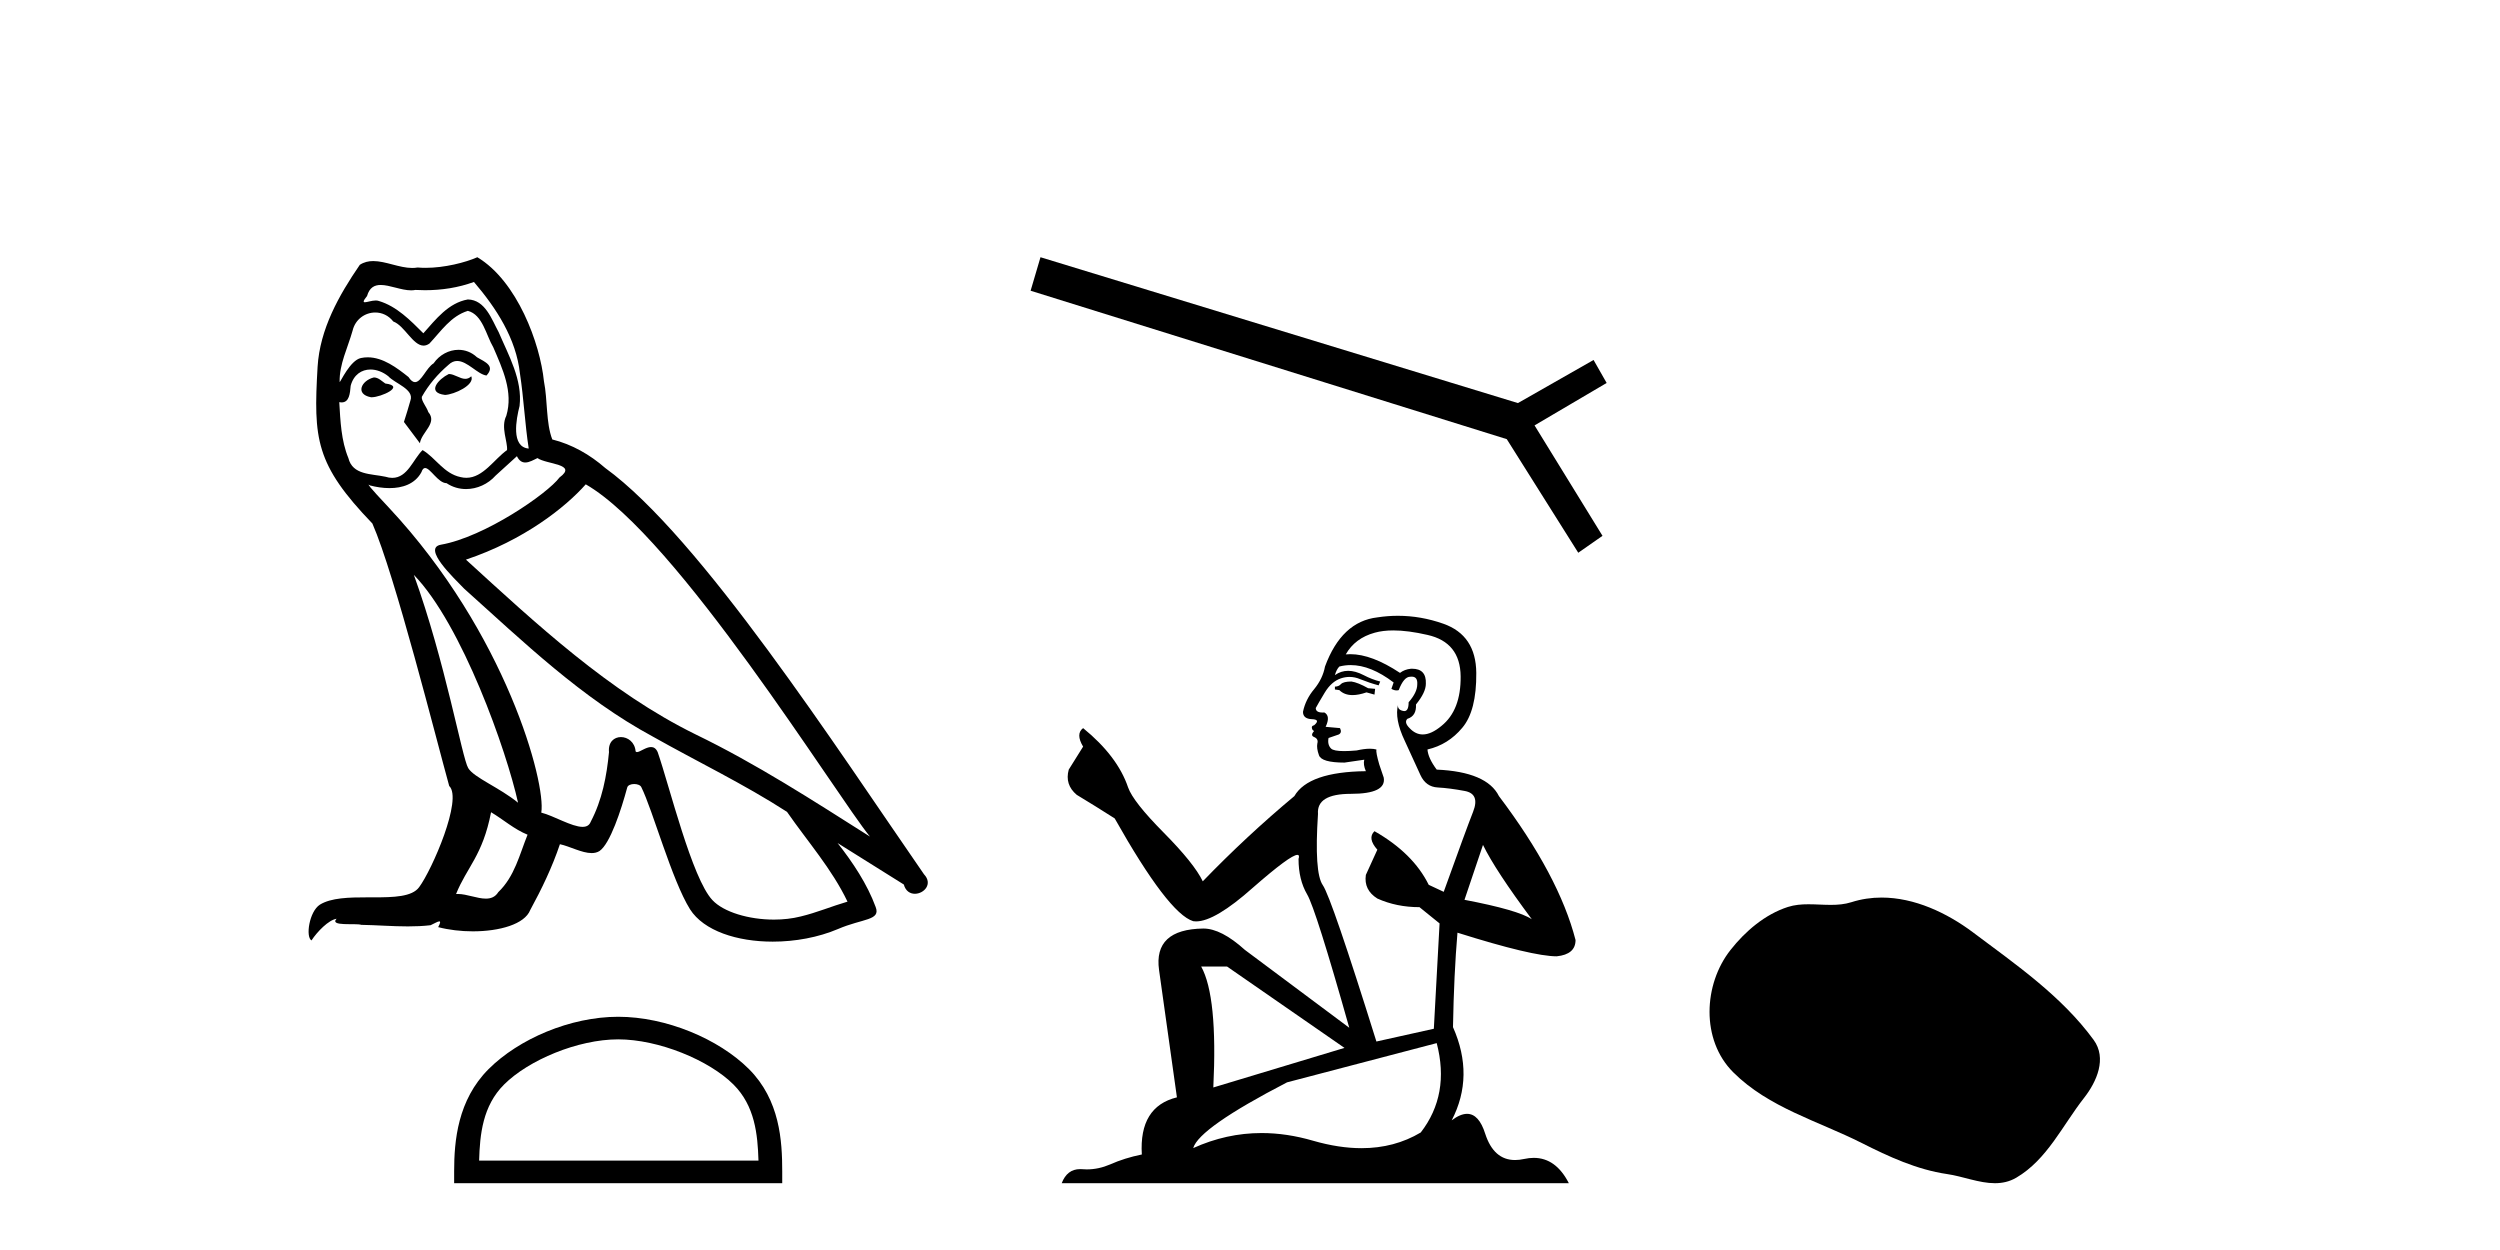
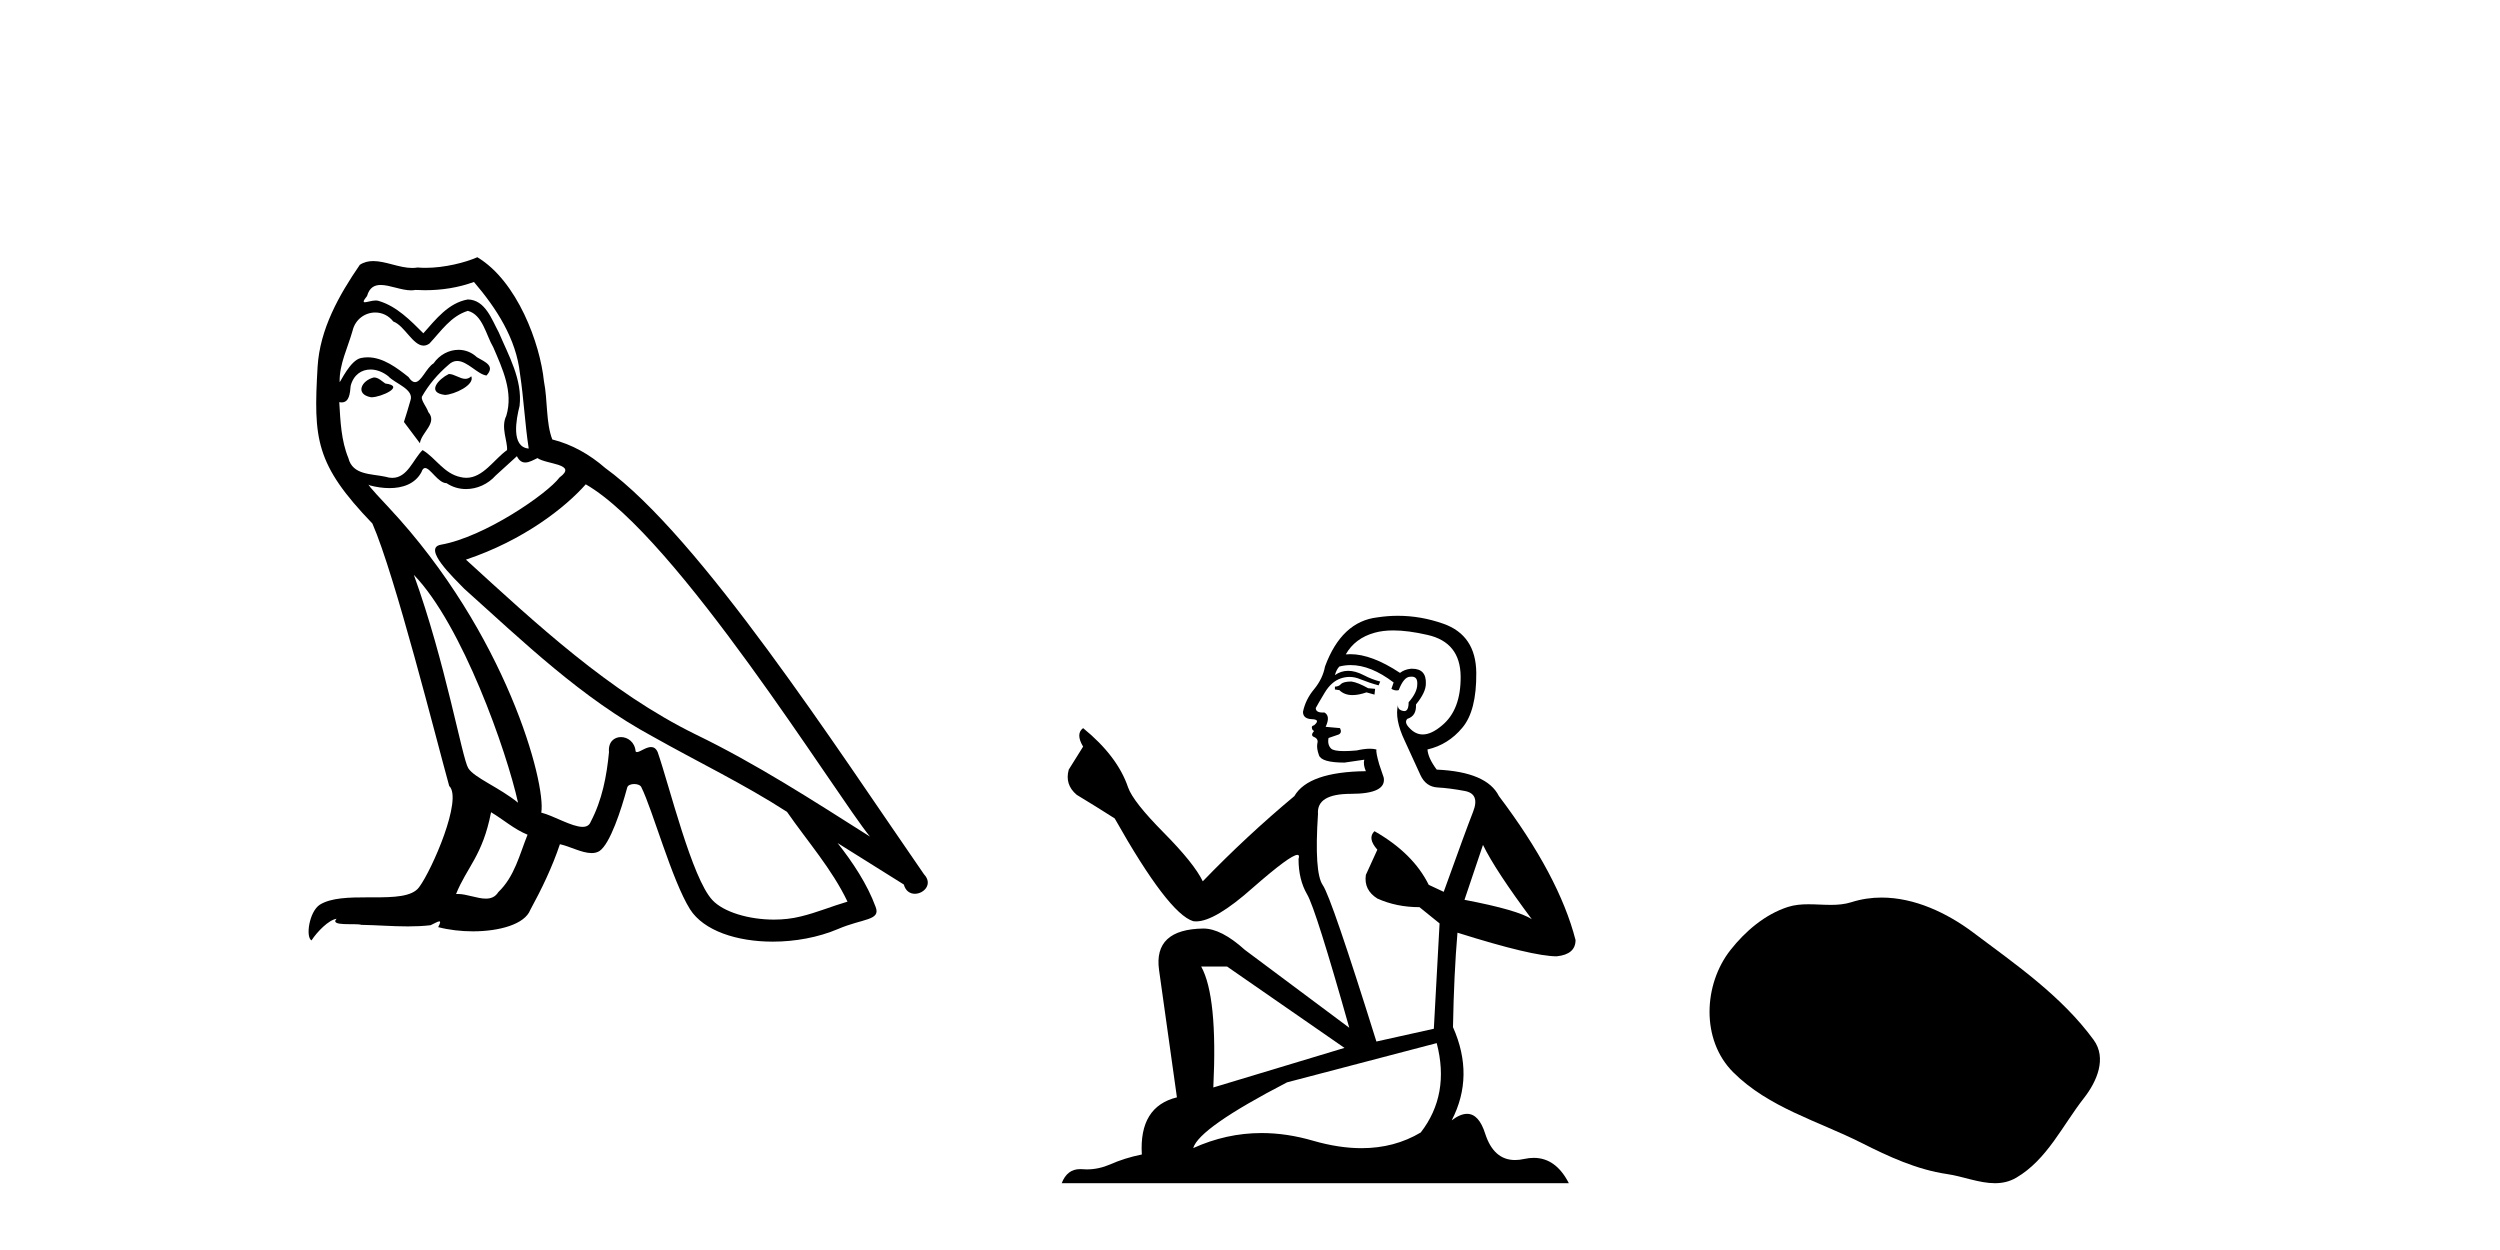
<svg xmlns="http://www.w3.org/2000/svg" width="82.0" height="41.0">
  <path d="M 14.722 12.267 C 14.385 12.43 13.973 12.879 14.597 12.954 C 14.896 12.941 15.582 12.629 15.458 12.342 L 15.458 12.342 C 15.393 12.404 15.327 12.426 15.261 12.426 C 15.085 12.426 14.903 12.267 14.722 12.267 ZM 12.263 12.38 C 11.852 12.48 11.64 12.929 12.164 13.029 C 12.172 13.029 12.181 13.03 12.191 13.03 C 12.493 13.03 13.315 12.664 12.638 12.579 C 12.525 12.504 12.413 12.38 12.263 12.38 ZM 15.545 9.248 C 16.281 10.109 16.93 11.107 17.055 12.255 C 17.18 13.078 17.217 13.902 17.342 14.713 C 16.755 14.663 16.93 13.752 17.042 13.315 C 17.142 12.455 16.68 11.656 16.356 10.895 C 16.131 10.483 15.919 9.834 15.345 9.822 C 14.709 9.934 14.297 10.471 13.886 10.932 C 13.461 10.508 13.012 10.046 12.426 9.872 C 12.395 9.86 12.361 9.856 12.324 9.856 C 12.193 9.856 12.039 9.914 11.968 9.914 C 11.907 9.914 11.908 9.871 12.039 9.71 C 12.118 9.43 12.283 9.347 12.486 9.347 C 12.783 9.347 13.163 9.523 13.483 9.523 C 13.532 9.523 13.578 9.519 13.624 9.51 C 13.729 9.516 13.834 9.519 13.94 9.519 C 14.486 9.519 15.033 9.436 15.545 9.248 ZM 15.345 10.196 C 15.832 10.321 15.944 10.995 16.181 11.394 C 16.481 12.093 16.843 12.854 16.606 13.64 C 16.418 14.014 16.656 14.488 16.631 14.763 C 16.214 15.055 15.849 15.672 15.297 15.672 C 15.236 15.672 15.174 15.665 15.108 15.649 C 14.559 15.536 14.285 15.012 13.861 14.763 C 13.553 15.059 13.372 15.674 12.866 15.674 C 12.796 15.674 12.721 15.662 12.638 15.636 C 12.176 15.536 11.565 15.586 11.427 15.025 C 11.19 14.451 11.165 13.815 11.128 13.191 L 11.128 13.191 C 11.155 13.196 11.181 13.199 11.204 13.199 C 11.457 13.199 11.48 12.905 11.502 12.654 C 11.599 12.289 11.861 12.12 12.152 12.12 C 12.348 12.12 12.557 12.197 12.738 12.342 C 12.95 12.579 13.599 12.766 13.461 13.141 C 13.399 13.365 13.324 13.602 13.249 13.84 L 13.773 14.538 C 13.823 14.176 14.36 13.877 14.048 13.515 C 13.998 13.353 13.811 13.141 13.836 13.016 C 14.06 12.617 14.36 12.267 14.709 11.968 C 14.804 11.876 14.899 11.84 14.995 11.84 C 15.33 11.84 15.666 12.279 15.957 12.317 C 16.244 12.005 15.932 11.881 15.645 11.718 C 15.467 11.551 15.252 11.474 15.038 11.474 C 14.726 11.474 14.415 11.637 14.222 11.918 C 13.985 12.06 13.82 12.534 13.612 12.534 C 13.547 12.534 13.477 12.487 13.399 12.367 C 13.018 12.063 12.561 11.72 12.062 11.72 C 11.989 11.72 11.914 11.727 11.839 11.743 C 11.486 11.816 11.169 12.531 11.142 12.531 C 11.141 12.531 11.141 12.53 11.14 12.529 C 11.128 11.943 11.403 11.419 11.565 10.845 C 11.655 10.468 11.978 10.25 12.308 10.25 C 12.524 10.25 12.742 10.343 12.9 10.545 C 13.271 10.683 13.543 11.336 13.893 11.336 C 13.954 11.336 14.018 11.316 14.085 11.269 C 14.472 10.857 14.784 10.371 15.345 10.196 ZM 13.574 18.855 C 15.158 20.49 16.618 24.633 16.992 26.329 C 16.381 25.83 15.545 25.506 15.358 25.194 C 15.158 24.87 14.609 21.713 13.574 18.855 ZM 19.213 15.886 C 22.208 17.608 27.424 26.08 28.534 27.44 C 26.662 26.255 24.816 25.057 22.807 24.084 C 19.987 22.699 17.579 20.453 15.283 18.356 C 17.18 17.72 18.54 16.647 19.213 15.886 ZM 16.107 26.641 C 16.506 26.878 16.868 27.203 17.304 27.378 C 17.042 28.026 16.88 28.75 16.344 29.262 C 16.243 29.424 16.099 29.475 15.935 29.475 C 15.651 29.475 15.306 29.322 15.018 29.322 C 14.998 29.322 14.978 29.322 14.959 29.324 C 15.308 28.451 15.832 28.064 16.107 26.641 ZM 16.955 14.963 C 17.03 15.119 17.127 15.17 17.229 15.17 C 17.364 15.17 17.508 15.082 17.629 15.025 C 17.928 15.237 18.964 15.212 18.352 15.661 C 17.966 16.185 15.898 17.614 14.463 17.866 C 13.843 17.975 14.884 18.955 15.221 19.305 C 17.167 21.052 19.076 22.898 21.409 24.158 C 22.869 24.982 24.404 25.718 25.814 26.629 C 26.488 27.602 27.286 28.501 27.798 29.574 C 27.286 29.723 26.787 29.935 26.263 30.06 C 25.987 30.13 25.687 30.163 25.387 30.163 C 24.563 30.163 23.734 29.917 23.368 29.524 C 22.695 28.812 21.958 25.78 21.572 24.67 C 21.517 24.545 21.439 24.503 21.354 24.503 C 21.185 24.503 20.99 24.668 20.893 24.668 C 20.874 24.668 20.858 24.661 20.848 24.645 C 20.823 24.338 20.587 24.176 20.366 24.176 C 20.147 24.176 19.943 24.335 19.975 24.67 C 19.9 25.456 19.75 26.242 19.376 26.953 C 19.33 27.075 19.234 27.121 19.108 27.121 C 18.753 27.121 18.158 26.755 17.754 26.654 C 17.916 25.693 16.606 20.777 12.763 16.659 C 12.628 16.514 12.043 15.897 12.094 15.897 C 12.1 15.897 12.114 15.905 12.139 15.923 C 12.335 15.975 12.557 16.01 12.776 16.01 C 13.197 16.01 13.61 15.88 13.823 15.487 C 13.856 15.389 13.896 15.351 13.944 15.351 C 14.115 15.351 14.373 15.848 14.647 15.848 C 14.845 15.981 15.067 16.041 15.287 16.041 C 15.649 16.041 16.008 15.878 16.256 15.599 C 16.493 15.387 16.718 15.175 16.955 14.963 ZM 15.657 8.437 C 15.265 8.611 14.578 8.785 13.962 8.785 C 13.872 8.785 13.784 8.782 13.698 8.774 C 13.64 8.784 13.581 8.789 13.521 8.789 C 13.1 8.789 12.648 8.563 12.242 8.563 C 12.087 8.563 11.939 8.596 11.802 8.686 C 11.116 9.685 10.492 10.795 10.417 12.03 C 10.28 14.401 10.342 15.225 12.214 17.171 C 12.95 18.843 14.322 24.296 14.734 25.78 C 15.183 26.205 14.173 28.526 13.748 29.099 C 13.517 29.418 12.909 29.433 12.256 29.433 C 12.185 29.433 12.113 29.433 12.041 29.433 C 11.454 29.433 10.859 29.445 10.492 29.673 C 10.142 29.898 10.018 30.734 10.217 30.846 C 10.404 30.559 10.779 30.173 11.041 30.135 L 11.041 30.135 C 10.791 30.397 11.665 30.272 11.852 30.335 C 12.356 30.343 12.867 30.386 13.379 30.386 C 13.627 30.386 13.875 30.376 14.123 30.347 C 14.235 30.298 14.355 30.221 14.408 30.221 C 14.449 30.221 14.449 30.268 14.372 30.41 C 14.725 30.502 15.122 30.548 15.51 30.548 C 16.383 30.548 17.21 30.315 17.392 29.848 C 17.766 29.162 18.115 28.438 18.365 27.69 C 18.683 27.757 19.084 27.981 19.405 27.981 C 19.499 27.981 19.586 27.962 19.663 27.914 C 20.012 27.677 20.374 26.567 20.573 25.83 C 20.593 25.754 20.696 25.716 20.802 25.716 C 20.902 25.716 21.005 25.751 21.035 25.818 C 21.409 26.567 22.033 28.862 22.632 29.823 C 23.084 30.535 24.18 30.886 25.345 30.886 C 26.079 30.886 26.84 30.747 27.486 30.472 C 28.297 30.123 28.896 30.197 28.721 29.748 C 28.447 29 27.973 28.288 27.473 27.652 L 27.473 27.652 C 28.197 28.101 28.921 28.563 29.645 29.012 C 29.704 29.23 29.854 29.316 30.008 29.316 C 30.303 29.316 30.61 28.996 30.306 28.675 C 27.473 24.583 22.969 17.608 19.85 15.349 C 19.351 14.913 18.764 14.576 18.115 14.414 C 17.903 13.864 17.966 13.128 17.841 12.504 C 17.716 11.269 16.967 9.223 15.657 8.437 Z" style="fill:#000000;stroke:none" />
-   <path d="M 20.277 34.091 C 21.6 34.091 23.257 34.771 24.059 35.573 C 24.76 36.274 24.852 37.204 24.878 38.068 L 15.715 38.068 C 15.74 37.204 15.832 36.274 16.533 35.573 C 17.335 34.771 18.953 34.091 20.277 34.091 ZM 20.277 33.35 C 18.706 33.35 17.017 34.076 16.026 35.066 C 15.011 36.082 14.896 37.419 14.896 38.419 L 14.896 38.809 L 25.657 38.809 L 25.657 38.419 C 25.657 37.419 25.581 36.082 24.566 35.066 C 23.575 34.076 21.847 33.35 20.277 33.35 Z" style="fill:#000000;stroke:none" />
-   <path d="M 34.128 8.437 L 33.804 9.536 L 49.422 14.404 L 51.767 18.13 L 52.562 17.575 L 50.333 13.953 L 52.698 12.561 L 52.269 11.807 L 49.788 13.221 L 34.128 8.437 Z" style="fill:#000000;stroke:none" />
  <path d="M 44.329 22.354 Q 44.068 22.354 43.984 22.437 Q 43.911 22.521 43.785 22.521 L 43.785 22.615 L 43.931 22.636 Q 44.094 22.799 44.363 22.799 Q 44.563 22.799 44.821 22.71 L 45.083 22.783 L 45.104 22.594 L 44.874 22.573 Q 44.539 22.385 44.329 22.354 ZM 45.7 20.678 Q 46.183 20.678 46.821 20.825 Q 47.899 21.066 47.909 22.186 Q 47.92 23.296 47.281 23.809 Q 46.944 24.09 46.666 24.09 Q 46.428 24.09 46.234 23.882 Q 46.046 23.694 46.161 23.578 Q 46.465 23.484 46.444 23.107 Q 46.768 22.71 46.768 22.427 Q 46.788 21.934 46.316 21.934 Q 46.296 21.934 46.276 21.935 Q 46.067 21.956 45.92 22.071 Q 44.994 21.457 44.29 21.457 Q 44.214 21.457 44.141 21.464 L 44.141 21.464 Q 44.444 20.93 45.093 20.752 Q 45.358 20.678 45.7 20.678 ZM 48.642 27.713 Q 49.05 28.551 50.244 30.152 Q 49.794 29.849 48.035 29.514 L 48.642 27.713 ZM 44.302 21.815 Q 44.962 21.815 45.711 22.385 L 45.638 22.594 Q 45.726 22.646 45.808 22.646 Q 45.844 22.646 45.878 22.636 Q 46.046 22.197 46.255 22.197 Q 46.28 22.194 46.303 22.194 Q 46.504 22.194 46.486 22.448 Q 46.486 22.71 46.203 23.034 Q 46.203 23.324 46.062 23.324 Q 46.04 23.324 46.015 23.317 Q 45.826 23.275 45.858 23.107 L 45.858 23.107 Q 45.732 23.578 46.077 24.301 Q 46.412 25.033 46.59 25.421 Q 46.768 25.808 47.156 25.829 Q 47.543 25.85 48.045 25.944 Q 48.548 26.038 48.318 26.625 Q 48.087 27.211 47.354 29.252 L 46.862 29.022 Q 46.35 27.985 45.083 27.263 L 45.083 27.263 Q 44.842 27.493 45.177 27.87 L 44.8 28.697 Q 44.727 29.189 45.177 29.472 Q 45.805 29.755 46.559 29.755 L 47.218 30.288 L 47.03 33.743 L 45.146 34.162 Q 43.67 29.44 43.387 29.032 Q 43.104 28.624 43.23 26.698 Q 43.178 26.038 44.308 26.038 Q 45.481 26.038 45.386 25.505 L 45.24 25.075 Q 45.125 24.678 45.146 24.583 Q 45.054 24.558 44.931 24.558 Q 44.748 24.558 44.497 24.615 Q 44.259 24.636 44.087 24.636 Q 43.743 24.636 43.659 24.552 Q 43.534 24.426 43.576 24.206 L 43.911 24.091 Q 44.026 24.029 43.952 23.882 L 43.481 23.84 Q 43.649 23.484 43.439 23.369 Q 43.408 23.371 43.38 23.371 Q 43.157 23.371 43.157 23.223 Q 43.23 23.086 43.45 22.72 Q 43.67 22.354 43.984 22.249 Q 44.125 22.203 44.264 22.203 Q 44.445 22.203 44.622 22.28 Q 44.936 22.406 45.219 22.479 L 45.271 22.354 Q 45.01 22.291 44.727 22.144 Q 44.455 22.003 44.219 22.003 Q 43.984 22.003 43.785 22.144 Q 43.837 21.956 43.931 21.862 Q 44.113 21.815 44.302 21.815 ZM 40.247 31.702 L 44.099 34.371 L 39.797 35.669 Q 39.943 32.686 39.399 31.702 ZM 47.124 34.214 Q 47.564 35.899 46.601 37.145 Q 45.738 37.66 44.658 37.66 Q 43.917 37.66 43.073 37.417 Q 42.208 37.164 41.38 37.164 Q 40.223 37.164 39.137 37.658 Q 39.326 36.998 42.215 35.501 L 47.124 34.214 ZM 45.851 20.198 Q 45.515 20.198 45.177 20.25 Q 44.005 20.386 43.46 21.862 Q 43.387 22.259 43.104 22.605 Q 42.822 22.94 42.738 23.348 Q 42.738 23.578 43.031 23.589 Q 43.324 23.599 43.104 23.788 Q 43.01 23.809 43.031 23.882 Q 43.042 23.955 43.104 23.976 Q 42.968 24.123 43.104 24.175 Q 43.251 24.238 43.209 24.384 Q 43.178 24.541 43.262 24.772 Q 43.345 25.013 44.099 25.013 L 44.748 24.918 L 44.748 24.918 Q 44.706 25.075 44.8 25.295 Q 42.916 25.316 42.455 26.112 Q 40.875 27.431 39.451 28.907 Q 39.169 28.32 38.164 27.305 Q 37.169 26.3 37.002 25.829 Q 36.656 24.803 35.526 23.882 Q 35.274 24.07 35.526 24.489 L 35.055 25.243 Q 34.919 25.735 35.316 26.07 Q 35.923 26.436 36.562 26.844 Q 38.321 29.964 39.137 30.215 Q 39.182 30.222 39.231 30.222 Q 39.853 30.222 41.095 29.116 Q 42.325 28.04 42.554 28.04 Q 42.635 28.04 42.592 28.174 Q 42.592 28.854 42.874 29.336 Q 43.157 29.817 44.256 33.711 L 40.833 31.157 Q 40.058 30.456 39.472 30.456 Q 37.829 30.477 38.017 31.817 L 38.603 35.993 Q 37.358 36.297 37.452 37.867 Q 36.887 37.982 36.415 38.192 Q 36.035 38.356 35.647 38.356 Q 35.566 38.356 35.484 38.349 Q 35.456 38.347 35.428 38.347 Q 35.001 38.347 34.824 38.809 L 51.458 38.809 Q 51.033 37.978 50.308 37.978 Q 50.157 37.978 49.992 38.014 Q 49.834 38.049 49.693 38.049 Q 48.994 38.049 48.715 37.187 Q 48.509 36.534 48.12 36.534 Q 47.898 36.534 47.616 36.747 Q 48.37 35.292 47.658 33.69 Q 47.689 31.953 47.805 30.592 Q 50.265 31.367 51.06 31.367 Q 51.678 31.304 51.678 30.833 Q 51.133 28.718 49.165 26.112 Q 48.768 25.316 47.124 25.243 Q 46.842 24.866 46.821 24.583 Q 47.501 24.426 47.962 23.872 Q 48.433 23.317 48.422 22.071 Q 48.412 20.836 47.344 20.459 Q 46.605 20.198 45.851 20.198 Z" style="fill:#000000;stroke:none" />
  <path d="M 61.717 29.44 C 61.386 29.44 61.054 29.487 60.726 29.592 C 60.506 29.662 60.279 29.68 60.05 29.68 C 59.806 29.68 59.559 29.66 59.316 29.66 C 59.088 29.66 58.862 29.678 58.643 29.748 C 57.893 29.99 57.247 30.542 56.76 31.16 C 55.874 32.284 55.784 34.108 56.85 35.171 C 58.015 36.334 59.638 36.77 61.064 37.49 C 61.956 37.94 62.872 38.364 63.869 38.51 C 64.378 38.584 64.915 38.809 65.433 38.809 C 65.672 38.809 65.907 38.761 66.133 38.629 C 67.146 38.036 67.653 36.909 68.355 36.014 C 68.778 35.475 69.111 34.71 68.671 34.108 C 67.622 32.673 66.127 31.641 64.715 30.582 C 63.856 29.939 62.793 29.44 61.717 29.44 Z" style="fill:#000000;stroke:none" />
</svg>